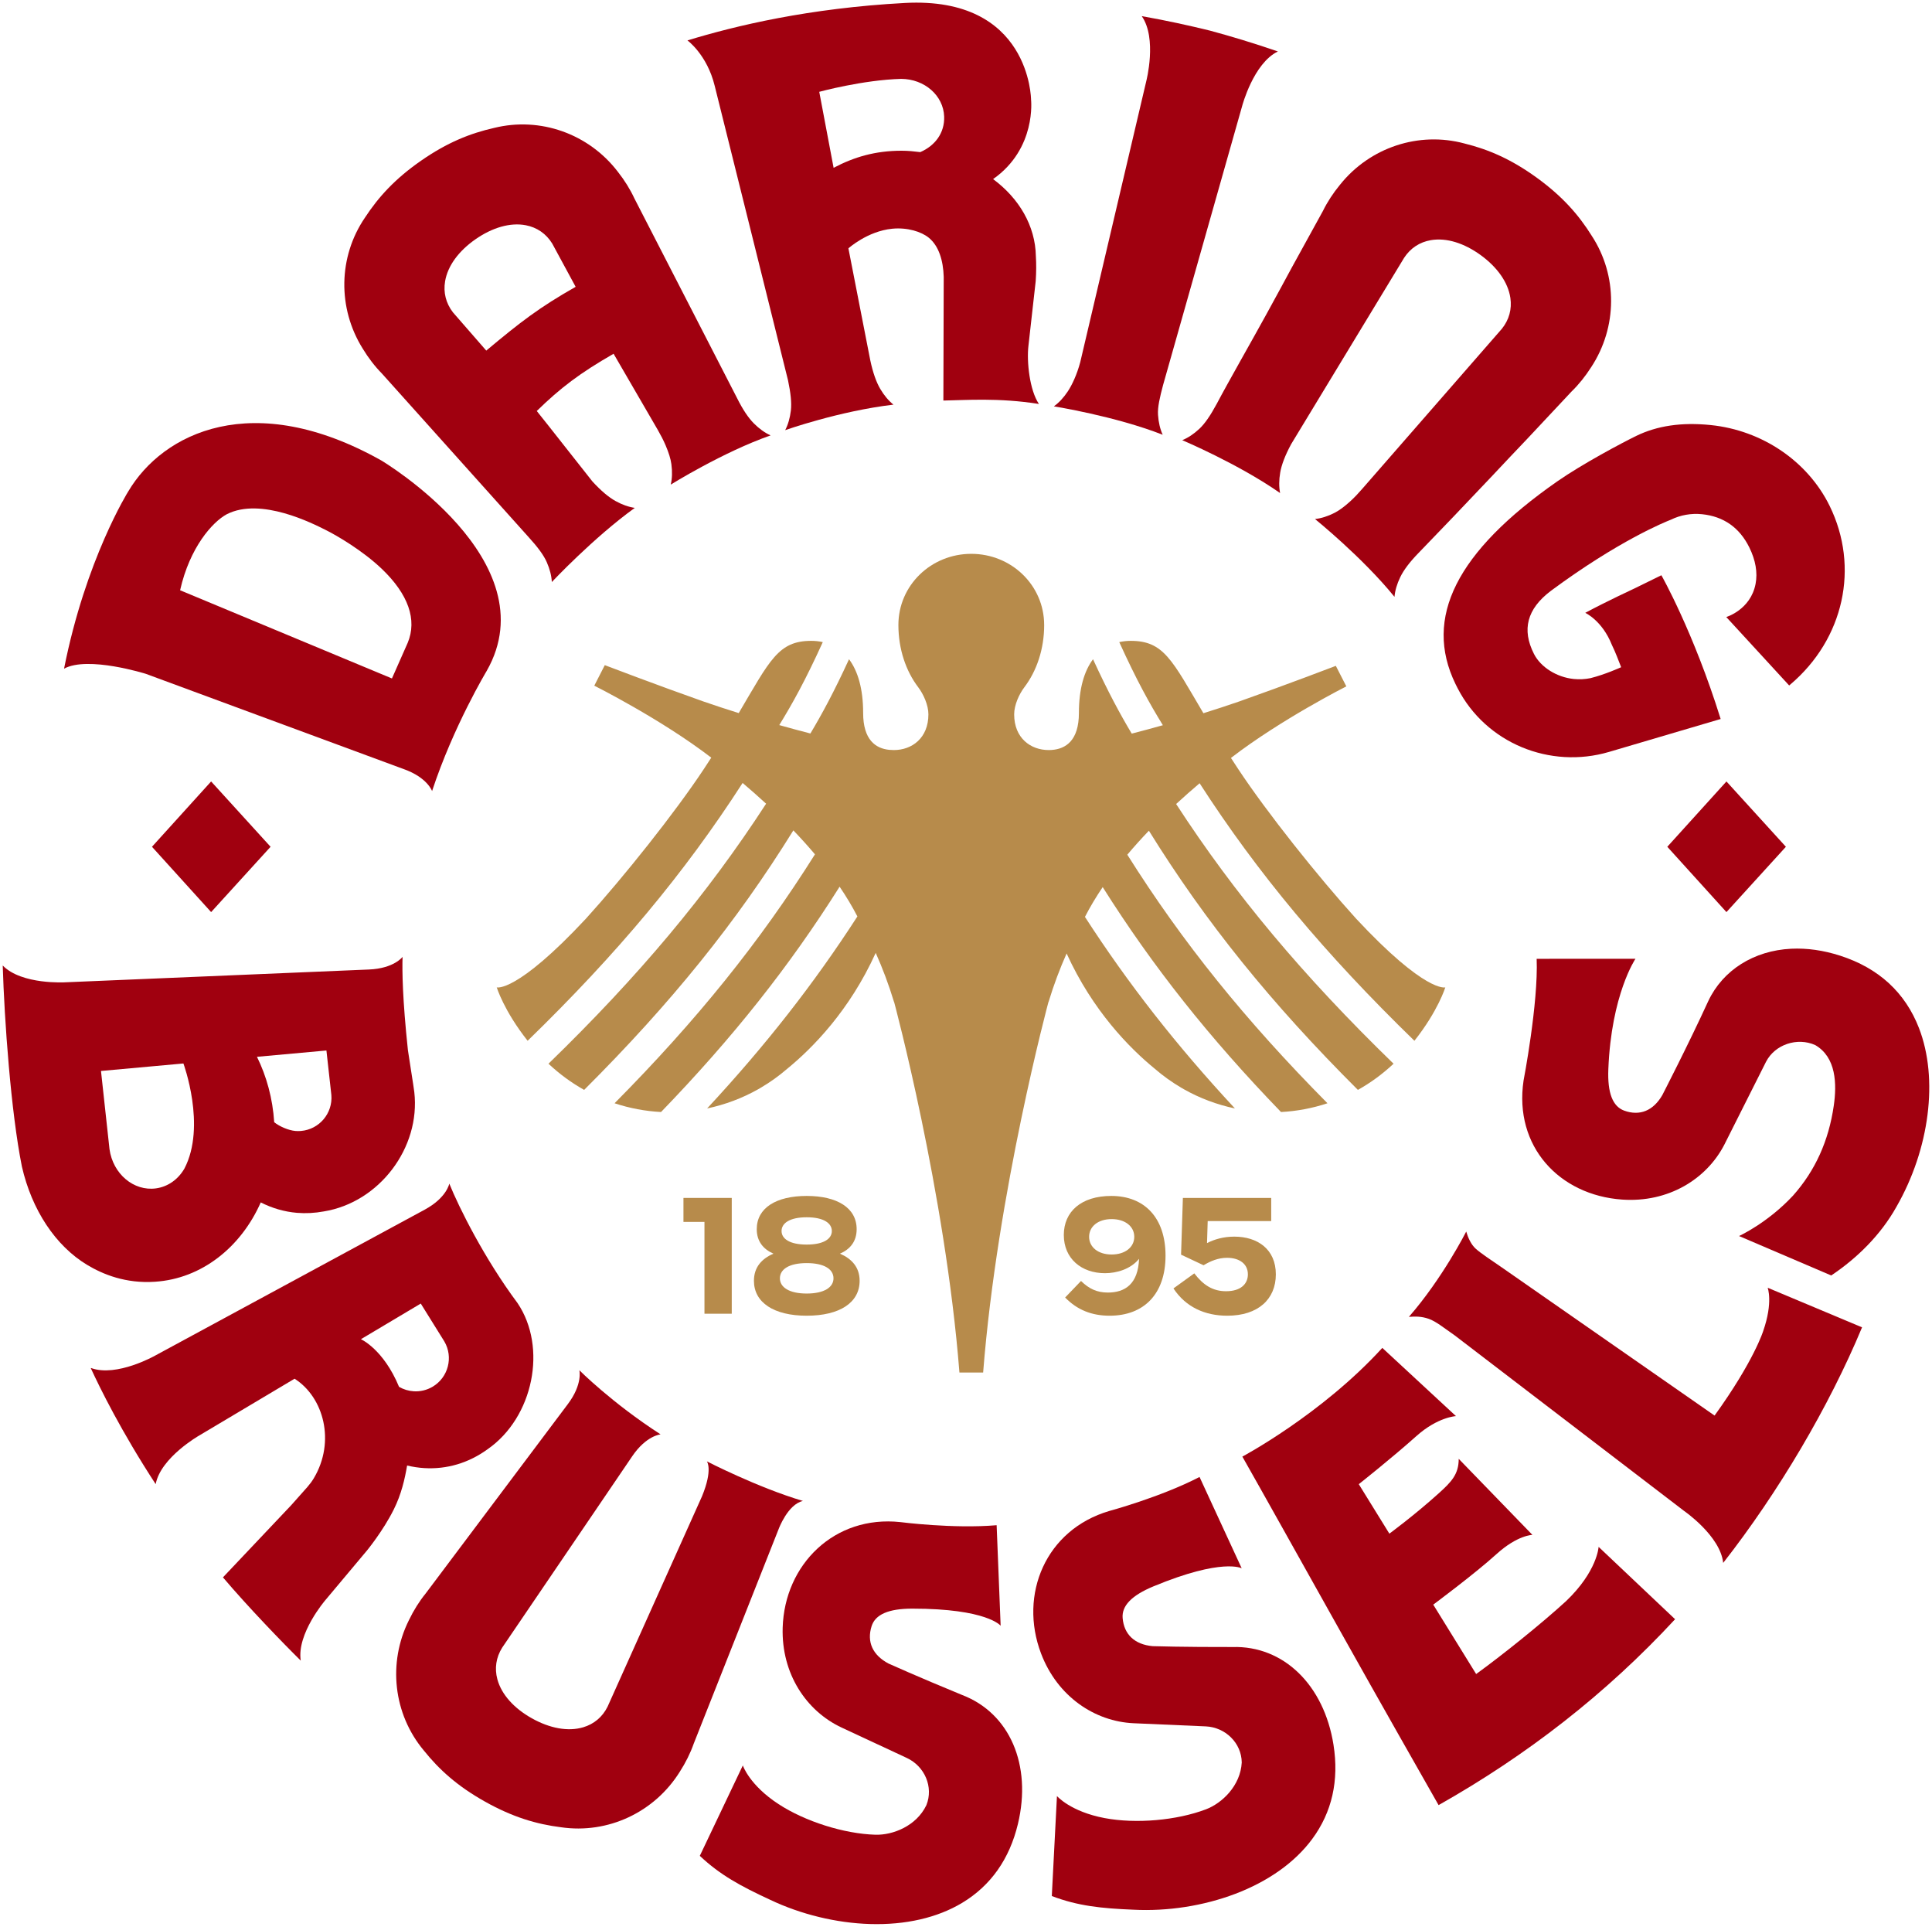
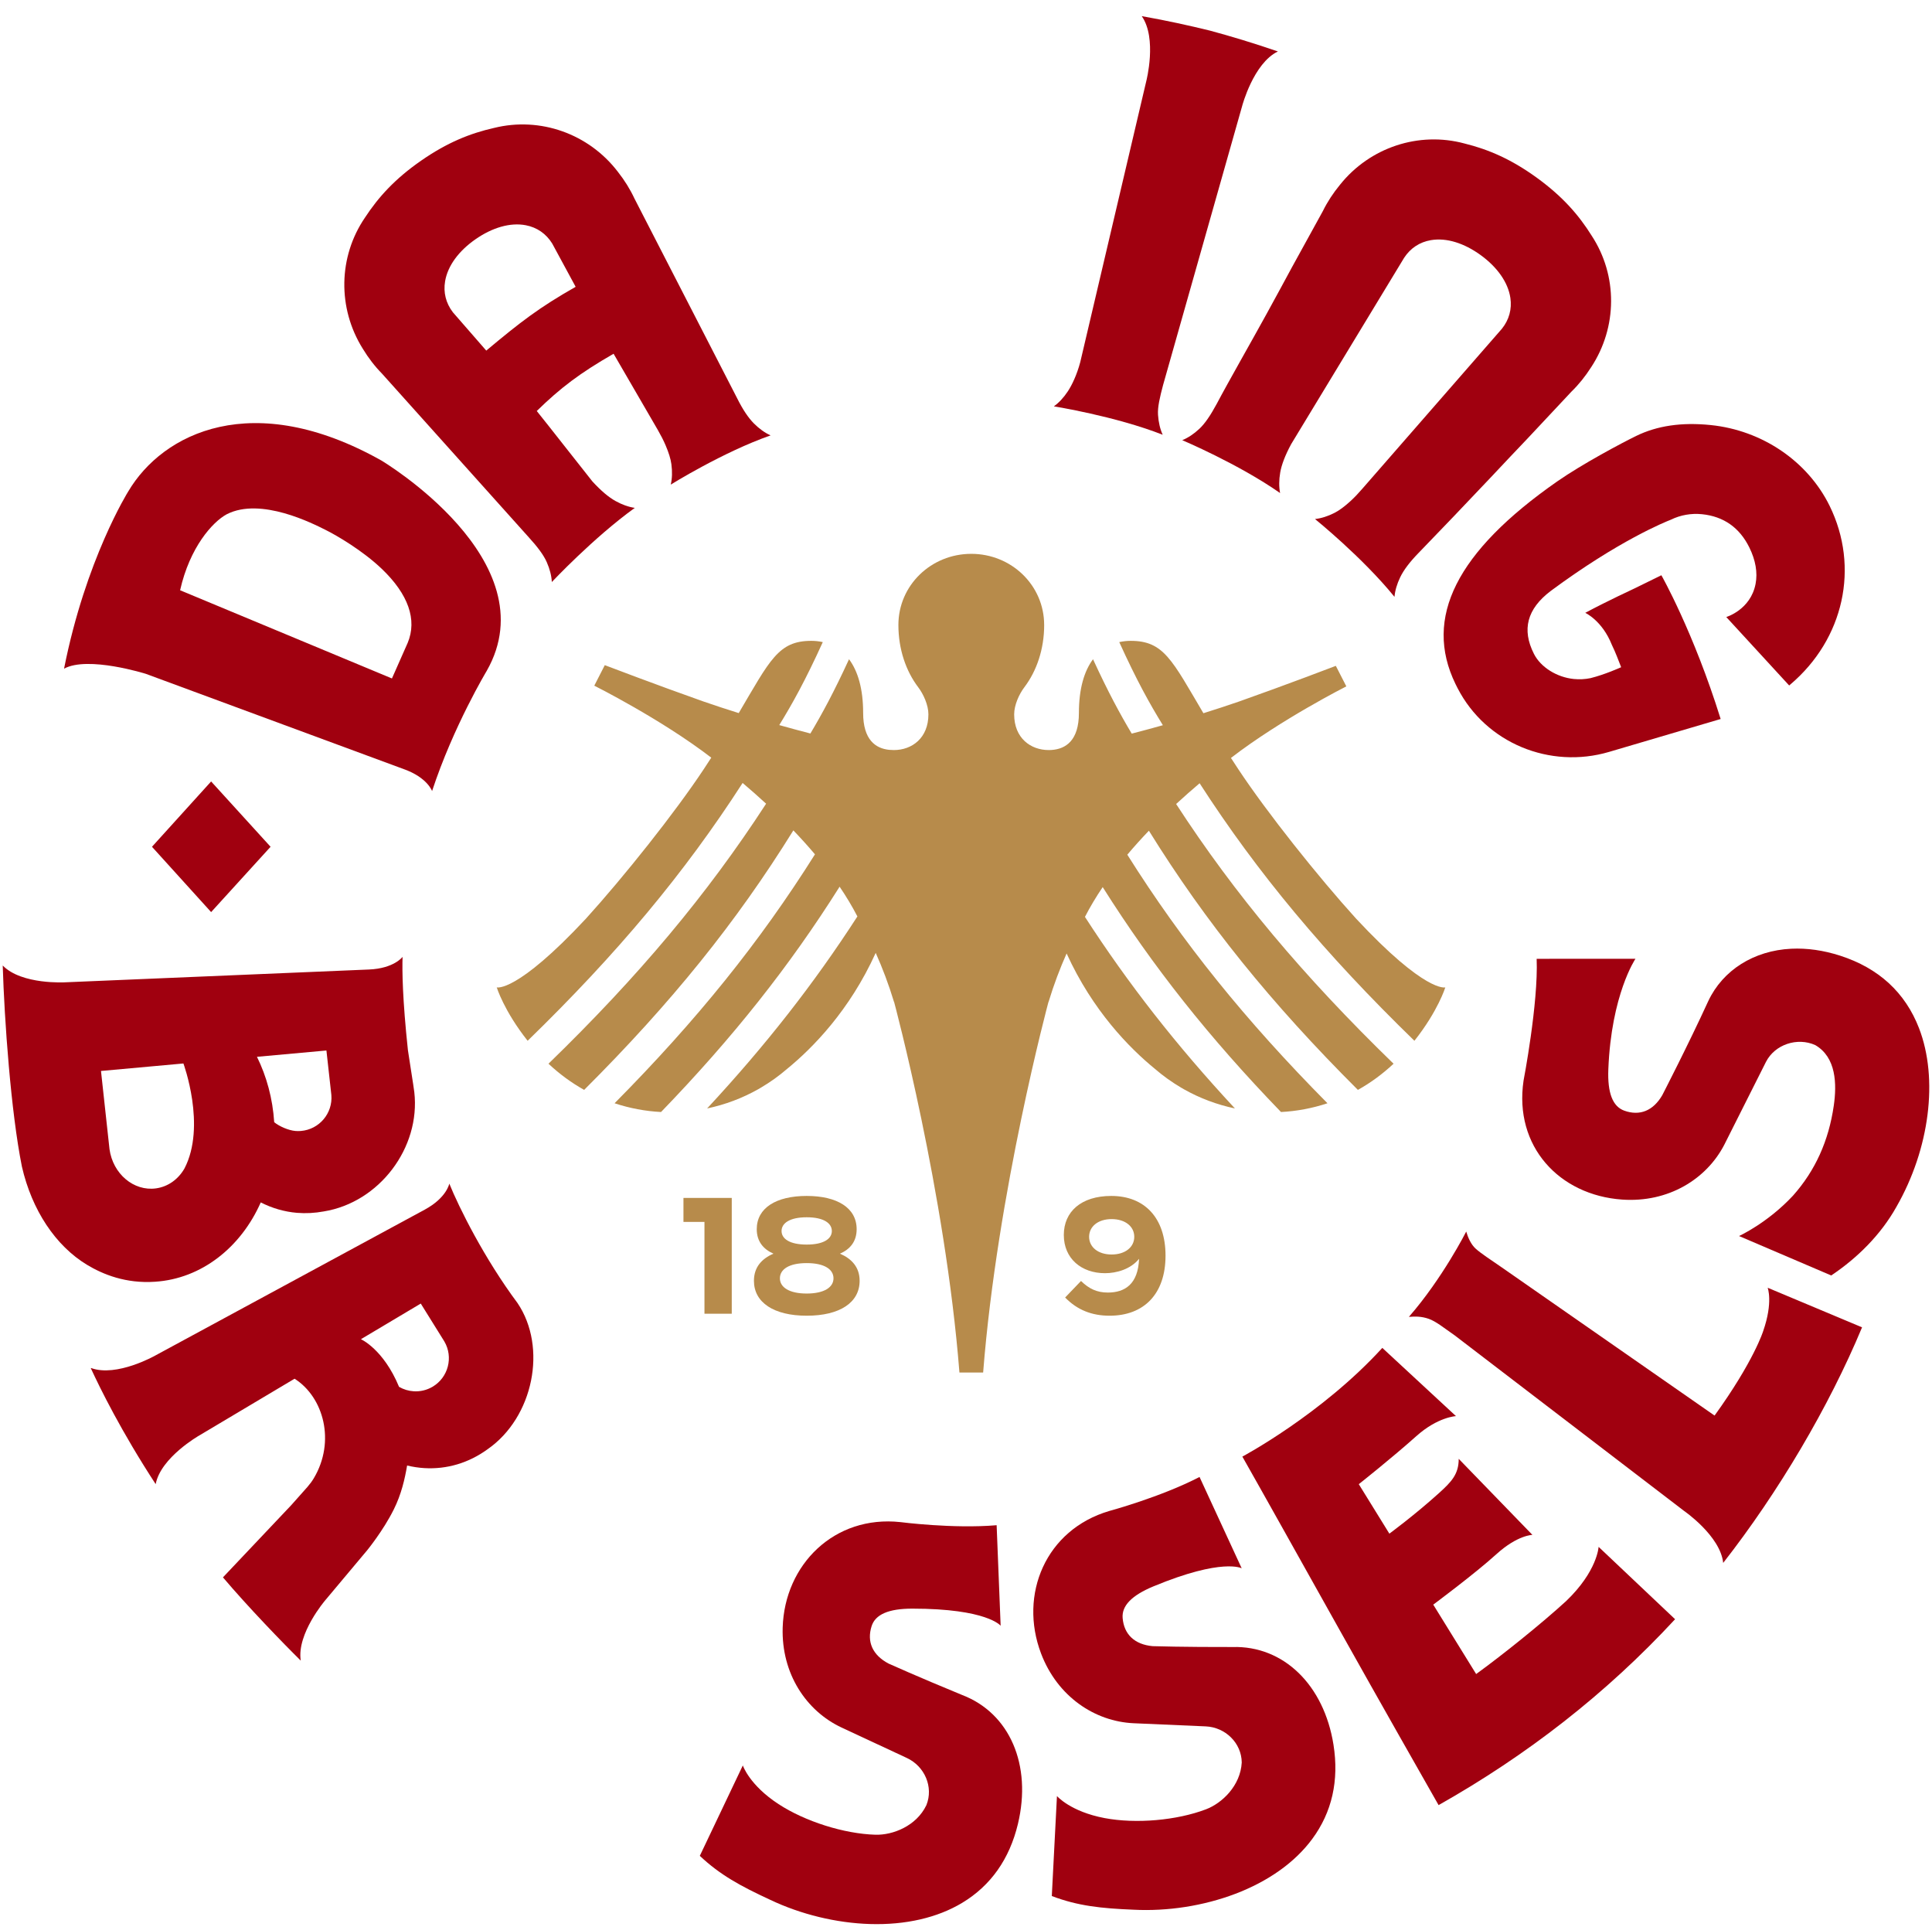
<svg xmlns="http://www.w3.org/2000/svg" fill="none" height="684" viewBox="0 0 686 684" width="686">
  <g fill="#a0000f">
    <path d="m556.061 568.404c-8.625 7.916-22.897 19.359-31.92 25.876l-15.234-24.639s14.836-11.015 22.385-17.877c7.55-6.861 12.829-6.883 12.829-6.883l-26.171-27.001c0 5.475-2.581 8.161-7.025 12.178-8.689 7.854-17.6 14.381-17.6 14.381l-10.857-17.561s11.774-9.312 20.436-17.061c7.61-6.809 14.069-7.102 14.069-7.102l-26.153-24.218c-21.562 23.628-49.695 38.591-49.695 38.591 6.122 10.764 21.005 37.398 35.03 62.445 13.891 24.81 28.579 50.605 34.647 61.277 31.238-17.634 59.398-39.428 83.973-65.992l-27.157-25.689s-.419 8.635-11.557 19.275z" />
    <path d="m51.806 239.217 91.547 33.81c8.392 2.977 10.066 7.795 10.066 7.795 7.577-23.038 19.415-42.684 19.415-42.684 22.269-39.15-37.408-74.654-37.408-74.654-45.61-25.648-77.597-9.816-89.881 10.969 0 0-15.11 24.059-22.801 62.926 8.463-4.647 29.062 1.838 29.062 1.838zm28.683-56.649c12.151-6.24 30.784 3.405 35.037 5.509 4.037 1.995 13.243 7.383 20.024 13.855 9.443 9.015 12.629 18.099 9.205 26.285l-5.589 12.633-75.216-31.313c3.446-15.303 11.503-24.232 16.539-26.969z" />
    <path d="m341.64 601.72c-15.954-6.563-25.989-11.088-26.136-11.157-5.656-2.985-7.795-7.702-6.022-13.279 1.32-4.153 6.015-6.223 14.441-6.223 26.615 0 31.377 6.073 31.377 6.073l-1.423-35.687c-15.427 1.325-34.178-1.104-34.178-1.104-23.441-2.53-41.119 15.067-41.792 37.454-.493 16.407 8.419 29.613 20.859 35.449l23.253 10.841c6.301 2.937 9.507 10.284 6.919 16.735-3.581 7.469-11.982 10.684-18.111 10.501-11.131-.331-24.965-4.709-34.409-10.882-10.376-6.782-12.66-13.716-12.66-13.716l-15.274 32.095c7.208 6.79 14.496 10.747 24.96 15.589 10.908 5.196 23.51 8.256 35.485 8.616 12.597.378 23.915-2.224 32.724-7.528 10.132-6.098 16.788-15.519 19.784-28.002 5.024-20.941-2.923-39.333-19.797-45.775z" />
    <path d="m437.682 584.687c-17.252.042-28.254-.299-28.416-.306-6.368-.594-10.149-4.133-10.645-9.964-.37-4.341 3.176-8.051 10.96-11.275 24.588-10.185 31.313-6.397 31.313-6.397l-14.972-32.426c-13.746 7.128-31.998 12.059-31.998 12.059-22.626 6.633-32.224 29.656-24.278 50.597 5.823 15.346 19.11 24.137 32.837 24.768l25.631 1.117c6.945.302 12.718 5.863 12.796 12.814-.45 8.27-6.981 14.455-12.713 16.631-10.411 3.955-24.867 5.204-35.954 3.115-12.182-2.295-16.946-7.827-16.946-7.827l-1.829 35.496c9.258 3.515 17.506 4.383 29.026 4.851 12.066.627 24.88-1.369 36.081-5.619l.001-.001c11.783-4.471 21.242-11.206 27.351-19.477 7.028-9.511 9.572-20.762 7.562-33.442-3.371-21.269-17.752-35.22-35.807-34.714z" />
    <path d="m681.392 365.001c-4.9-12.67-14.327-21.331-28.017-25.742-5.914-1.906-11.758-2.735-17.366-2.462-13.253.645-24.261 7.592-29.43 18.543-7.186 15.684-16.275 33.298-16.349 33.443-3.206 5.534-8.003 7.485-13.506 5.494-4.098-1.482-5.981-6.255-5.649-14.674 1.048-26.595 9.636-39.244 9.636-39.244l-35.087.017c.635 15.762-4.655 43.255-4.655 43.255-3.452 23.323 12.681 40.663 35.024 42.217 16.375 1.138 29.922-7.246 36.244-19.447l14.826-29.468c3.183-6.18 11.12-8.783 17.464-5.943 7.513 4.333 7.693 13.908 6.6 21.494-1.806 12.539-6.584 23.086-14.491 31.975-9.081 9.743-19.154 14.326-19.154 14.326l32.731 13.999c9.216-6.152 17.602-14.424 23.156-24.363 11.812-20.59 14.961-45.484 8.023-63.42z" />
-     <path d="m285.097 532.837c-16.231-4.829-34.1-14.058-34.1-14.058s2.2 2.815-1.719 12.37l-33.548 74.722c-1.827 3.664-4.818 6.177-8.671 7.316-5.422 1.602-11.903.34-18.215-3.194-6.253-3.501-10.776-8.398-12.245-13.858-1.043-3.88-.464-7.744 1.704-11.217l46.174-67.943c4.994-7.371 10.079-7.778 10.079-7.778-17.314-11.174-28.843-22.766-28.843-22.766s1.255 4.944-4.111 12.049l-50.455 67.193c-2.255 2.776-4.252 5.954-5.941 9.458-7.59 15.193-5.53 33.346 5.261 46.263 5.485 6.845 11.944 12.69 21.801 18.208 9.808 5.491 18.216 7.969 26.918 9.067 16.653 2.447 33.205-5.286 42.19-19.699 2.103-3.271 3.768-6.635 4.957-10.009l30.147-76.169s3.246-8.789 8.617-9.955z" />
    <path d="m135.631 132.629 52.201 58.198c3.075 3.371 5.217 6.246 6.308 8.73 1.091 2.483 1.676 4.821 1.801 7.055 0 0 14.752-15.712 29.455-26.318-2.214-.33-4.487-1.128-6.86-2.442-2.373-1.315-5.146-3.615-8.22-6.986-3.804-4.753-15.89-20.227-19.727-24.963 8.434-8.231 15.243-13.406 27.278-20.325l15.703 27.052c1.017 1.767 1.965 3.576 2.766 5.452 1.095 2.568 1.795 4.783 2.05 6.671.363 2.688.282 5.096-.215 7.278 0 0 18.548-11.568 35.442-17.468-2.037-.928-4.002-2.322-5.919-4.24-1.919-1.918-3.95-4.894-5.975-8.982l-36.461-70.897c-1.507-3.244-3.487-6.432-5.896-9.487-10.327-13.482-27.546-19.59-43.886-15.555-8.557 1.93-16.642 5.172-25.923 11.611-9.236 6.408-15.149 12.878-19.951 20.218-9.5 13.894-9.808 32.161-.793 46.555 2.017 3.325 4.311 6.296 6.822 8.843zm22.409-32.766c.937-5.575 4.913-10.846 10.857-14.97 5.888-4.085 12.272-6.003 17.823-4.929 3.945.763 7.164 2.977 9.334 6.449l8.343 15.404c-13 7.393-19.497 12.414-31.738 22.643l-11.846-13.595c-2.492-3.249-3.439-7.039-2.773-11.002z" />
    <path d="m411.18 147.247c-.179-2.707.628-6.158 1.799-10.567l28.082-99.069s3.996-15.151 12.69-19.349c-8.651-2.97-16.818-5.423-24.106-7.387-7.214-1.775-15.395-3.583-24.241-5.148 5.532 7.912 1.616 23.048 1.616 23.048l-23.452 99.785c-1.17 4.409-2.912 8.102-4.411 10.364-1.498 2.262-3.146 4.019-4.957 5.334 0 0 21.763 3.457 38.639 10.079-.921-2.04-1.48-4.383-1.659-7.09z" />
    <path d="m626.062 472.519s-3.274 10.631-17.265 30.005l-75.742-52.725c-3.754-2.591-7.181-4.809-9.076-6.515-1.657-1.491-2.74-3.937-3.366-6.086 0 0-8.423 16.639-20.356 30.286 2.231-.178 4.455-.205 7.017.686 2.652.922 5.475 3.28 9.229 5.871l81.445 62.319s12.895 8.865 13.909 18.467c19.515-24.943 37.545-55.365 49.308-83.628l-33.519-14.055s1.994 5.103-1.584 15.375z" />
    <path d="m516.788 242.778c.258.531.519 1.053.784 1.565 10.05 19.464 32.76 28.774 53.772 22.579l39.612-11.678c-9.651-30.988-21.047-51.033-21.047-51.033l-9.324 4.576s-9.945 4.605-17.703 8.769c0 0 6.004 2.727 9.43 11.334 1.354 2.766 2.369 5.578 3.315 7.968-.233.106-5.779 2.614-10.89 3.883-1.961.4-3.957.501-5.931.3-6.067-.616-11.749-4.196-14.14-8.907-4.388-8.645-2.451-15.947 5.914-22.317 24.211-17.934 40.809-24.588 42.695-25.318 3.398-1.669 7.222-2.346 11.06-1.956 7.687.781 13.346 4.763 16.82 11.834 2.187 4.451 2.991 8.859 2.196 12.94-1.789 9.189-10.398 11.724-10.398 11.724l22.335 24.3.417-.354c19.042-16.149 24.642-41.639 13.934-63.428-7.775-15.825-23.953-26.808-42.223-28.665-10.313-1.048-18.972.219-26.471 3.874-5.035 2.453-19.066 9.913-27.963 16.096-35.855 24.984-47.588 48.456-36.194 71.914z" />
-     <path d="m613.013 323.79 21.11-23.187-21.11-23.189-21 23.189z" />
    <path d="m74.964 323.79 21.11-23.187-21.11-23.189-21 23.189z" />
    <path d="m432.007 143.402c-2.167 4.014-4.174 6.985-6.159 8.835-1.984 1.849-3.997 3.173-6.065 4.029 0 0 19.879 8.381 34.742 18.76-.419-2.199-.416-4.608.042-7.282s1.714-6.05 3.882-10.065l40.124-66.172c2.245-3.424 5.51-5.569 9.47-6.248 5.572-.956 11.86 1.059 17.714 5.308 5.8 4.21 9.717 9.604 10.535 15.198.582 3.976-.446 7.745-3.007 10.94l-49.568 56.806c-1.333 1.544-2.728 3.036-4.235 4.411-2.062 1.881-3.922 3.273-5.62 4.137-2.417 1.23-4.717 1.947-6.941 2.199 0 0 16.795 13.54 28.219 27.616.203-2.228.871-4.543 2.049-6.987 1.177-2.444 3.317-5.343 6.507-8.603 5.533-5.674 19.067-19.832 25.685-26.866 4.721-5.017 9.18-9.755 13.072-13.821l15.544-16.595c2.565-2.493 4.921-5.414 7.01-8.695 9.319-14.199 9.401-32.468.2-46.562-4.645-7.441-10.374-14.003-19.515-20.639-9.097-6.603-17.156-10.05-25.67-12.161-16.25-4.383-33.595 1.356-44.208 14.615-2.473 3.002-4.521 6.148-6.096 9.359l-10.964 19.92c-2.66 4.961-5.784 10.668-9.091 16.71-4.637 8.472-13.976 24.835-17.656 31.853z" />
  </g>
  <path d="m259.826 466.369v-41.11h-17.148v8.515h7.458v32.595z" fill="#b78b4b" />
  <path d="m267.702 454.682c0 7.693 7.048 12.391 18.735 12.391 11.804 0 18.793-4.698 18.793-12.391 0-4.875-2.878-7.87-6.989-9.632 3.641-1.585 5.931-4.346 5.931-8.692 0-7.576-6.929-11.804-17.735-11.804s-17.736 4.228-17.736 11.804c0 4.346 2.349 7.107 5.931 8.692-4.111 1.762-6.93 4.757-6.93 9.632zm18.735-22.552c6.048 0 8.926 2.114 8.926 4.874s-2.878 4.816-8.926 4.816c-6.05 0-8.927-2.056-8.927-4.816s2.877-4.874 8.927-4.874zm0 16.267c6.225 0 9.514 2.173 9.514 5.404 0 3.171-3.289 5.402-9.514 5.402-6.226 0-9.514-2.231-9.514-5.402 0-3.231 3.288-5.404 9.514-5.404z" fill="#b78b4b" />
  <path d="m393.351 458.851c-3.876 0-6.695-1.351-9.514-4.11l-5.638 5.872c4.287 4.405 9.456 6.46 15.798 6.46 12.157 0 19.85-7.693 19.85-21.318 0-13.508-7.517-21.201-19.263-21.201-10.688 0-16.854 5.579-16.854 13.859 0 8.399 6.283 13.567 14.622 13.567 4.112 0 9.103-1.41 12.099-5.11-.353 8.986-4.993 11.981-11.1 11.981zm1.351-13.507c-4.816 0-7.987-2.643-7.987-6.284s3.171-6.284 7.987-6.284c4.874 0 8.045 2.643 8.045 6.284s-3.171 6.284-8.045 6.284z" fill="#b78b4b" />
-   <path d="m435.339 458.382c-4.699 0-8.105-2.173-11.276-6.343l-7.4 5.345c4.404 6.694 11.276 9.69 19.087 9.69 10.982 0 17.266-5.874 17.266-14.683 0-8.985-6.577-13.39-14.741-13.39-3.817 0-7.048.94-9.691 2.29l.236-7.81h22.551v-8.222h-31.361l-.645 20.144 7.987 3.758c2.466-1.468 5.168-2.642 8.339-2.642 4.404 0 7.4 2.172 7.4 5.872 0 3.348-2.467 5.991-7.752 5.991z" fill="#b78b4b" />
  <path d="m370.752 221.867c0-14.103-11.634-25.257-25.878-25.257s-25.878 11.154-25.878 25.257c0 8.572 2.673 16.354 7.027 22.087 1.859 2.447 3.629 6.33 3.629 9.633 0 8.424-5.84 12.682-12.272 12.682-.482 0-1.059-.031-1.709-.086-4.759-.499-9.192-3.543-9.192-13.085 0-8.587-1.876-14.87-5.014-19.071-5.35 11.637-9.623 19.514-13.718 26.361-3.565-.92-7.279-1.922-11.052-2.983 4.68-7.612 9.258-15.832 15.455-29.459-1.307-.292-2.671-.447-4.089-.447-11.718 0-14.645 6.836-25.759 25.642-4.288-1.339-8.511-2.723-12.543-4.122-16.36-5.771-35.015-12.891-35.015-12.891l-3.728 7.284s23.791 11.909 41.535 25.557c-.855 1.325-1.732 2.674-2.66 4.075-10.284 15.533-28.405 38.261-41.842 53.077-24.688 26.474-31.666 24.4-31.666 24.4s2.524 8.289 10.964 18.953c31.871-30.967 55.76-59.612 76.336-91.527 2.783 2.357 5.577 4.815 8.342 7.365-20.892 32.163-45.117 61.091-77.274 92.305 3.954 3.702 8.205 6.802 12.665 9.292 30.947-30.874 54.086-59.561 74.284-92.126 2.648 2.761 5.218 5.599 7.669 8.504-19.584 31.131-41.924 58.862-71.151 88.365 5.392 1.789 10.939 2.82 16.5 3.109 25.587-26.477 45.641-51.803 63.402-79.985 2.347 3.458 4.469 6.984 6.315 10.558-15.395 23.827-32.534 45.752-53.356 68.16 6.312-1.326 12.432-3.607 18.121-6.813 0 0 .383-.21 1.055-.617 3.244-1.912 6.341-4.124 9.243-6.635 9.045-7.388 22.165-20.7 31.438-41.158 2.384 5.336 4.595 11.127 6.508 17.439h.034s18.137 67.362 23.187 131.524h8.418c5.05-64.162 23.187-131.524 23.187-131.524h.033c1.889-6.232 4.069-11.954 6.417-17.234 9.268 20.342 22.331 33.59 31.345 40.953 2.903 2.511 6 4.723 9.243 6.635.672.407 1.056.617 1.056.617 5.688 3.206 11.809 5.487 18.12 6.813-20.775-22.358-37.884-44.235-53.253-68.001 1.84-3.58 3.958-7.111 6.302-10.575 17.738 28.125 37.769 53.411 63.313 79.843 5.56-.289 11.108-1.32 16.499-3.109-29.187-29.464-51.506-57.159-71.07-88.239 2.447-2.909 5.015-5.75 7.662-8.514 20.18 32.518 43.301 61.173 74.21 92.01 4.461-2.49 8.712-5.589 12.665-9.292-32.121-31.18-56.328-60.08-77.204-92.2 2.763-2.551 5.555-5.01 8.337-7.368 20.562 31.874 44.434 60.491 76.271 91.425 8.44-10.664 10.965-18.953 10.965-18.953s-6.979 2.074-31.666-24.4c-13.438-14.816-31.558-37.544-41.843-53.077-.905-1.367-1.762-2.685-2.599-3.98 17.8-13.704 40.968-25.405 40.968-25.405l-3.728-7.284s-17.964 6.873-34.324 12.644c-4.081 1.416-8.358 2.816-12.699 4.17-11.138-18.843-14.06-25.69-25.788-25.69-1.418 0-2.781.155-4.089.447 6.21 13.653 10.793 21.878 15.483 29.503-3.776 1.061-7.49 2.061-11.055 2.98-4.103-6.857-8.382-14.742-13.743-26.402-3.137 4.201-5.013 10.484-5.013 19.071 0 9.837-4.711 12.774-9.633 13.13-.052.003-.111.009-.161.012-.307.018-.615.029-.923.029-6.432 0-12.272-4.258-12.272-12.682 0-3.302 1.77-7.186 3.629-9.633 4.354-5.733 7.027-13.515 7.027-22.087z" fill="#b78b4b" />
  <path d="m139.83 535.828c2.682-5.394 3.898-10.734 4.724-15.577 2.025.485 4.077.798 6.123.922 8.003.481 15.763-1.831 22.455-6.699 16.31-11.339 21.255-36.167 10.633-51.884-11.758-15.785-20.748-33.818-24.228-42.407 0 0-.914 5.018-8.748 9.249l-95.71 51.807s-13.615 7.713-22.692 4.423l-.157.012c3.269 7.113 10.812 22.456 23.044 41.198 1.792-9.487 15.42-17.246 15.42-17.246l33.899-20.185c10.315 6.528 14.622 22.271 6.824 35.344-.657 1.1-1.43 2.126-2.272 3.091-1.744 1.999-3.673 4.163-5.701 6.415l-24.281 25.668c8.775 10.366 21.366 23.401 27.627 29.555-1.488-9.54 8.696-21.421 8.696-21.421l14.797-17.644s5.73-6.946 9.547-14.621zm9.57-73.066 8.371 13.441c3.281 5.599 1.396 12.823-4.202 16.103-2.021 1.184-4.32 1.736-6.648 1.596-1.877-.113-3.663-.666-5.232-1.58-5.565-13.419-13.54-16.907-13.54-16.907z" fill="#a0000f" />
  <path d="m147.104 387.668c-.15-1.503-2.038-13.129-2.266-14.878-1.931-18.152-2.061-28.195-1.899-33.104 0 0-3.018 4.111-11.914 4.486l-107.718 4.536s-15.618.974-22.338-5.958c.575 19.283 2.913 52.044 6.806 71.372 3.521 15.426 11.951 28.141 23.129 34.885 5.668 3.419 13.806 6.714 24.121 6.008 16.545-1.064 30.508-12.229 37.563-28.165 3.981 2.041 8.383 3.323 12.826 3.697 3.13.263 6.341.097 9.561-.497 19.69-3.197 34.404-22.6 32.129-42.382zm-81.617 27.156c-2.158 3.76-5.757 6.449-10.104 7.047-7.907 1.088-15.295-5.149-16.504-13.931l-3.022-27.75 29.265-2.659s8.219 22.232.365 37.293zm41.381-13.335c-.663.056-1.332.056-1.99 0-2.464-.207-5.722-1.643-7.515-3.112-.543-8.431-2.713-16.302-6.123-23.212l24.664-2.243 1.753 15.804c.545 6.493-4.295 12.219-10.789 12.763z" fill="#a0000f" />
-   <path d="m366.097 35.319s-.242-36.67-44.789-34.269c-34.068 1.837-60.017 8.048-77.213 13.296 0 0 6.96 5.038 9.674 16.119 0 0 23.998 96.207 26.031 104.519.944 4.463 1.337 8.027 1.02 10.722-.317 2.693-.995 5.005-2.018 6.996 0 0 19.111-6.775 38.439-9.054-1.742-1.405-3.299-3.244-4.679-5.579-1.382-2.335-2.609-5.722-3.553-10.185l-7.76-39.719s6.751-6.105 15.561-6.967c5.379-.526 10.367 1.057 12.988 3.206 3.544 2.906 5.114 8.035 5.293 13.894l-.124 43.898c7.875-.13 19.703-1.063 33.929 1.216-3.351-4.946-4.365-15.118-3.732-20.568l2.587-23.044c.217-3.202.232-6.132.06-8.817-.188-10.854-6-20.603-15.19-27.399 15.503-10.87 13.476-28.265 13.476-28.265zm-39.333 18.683c-2.255-.273-4.297-.495-6.646-.495-9.325 0-16.846 2.23-24.126 6.068l-5.098-26.98c.095-.025 15.539-4.23 29.084-4.593 8.302.035 15.008 5.911 15.267 13.378.199 5.749-3.154 10.308-8.481 12.622z" fill="#a0000f" />
</svg>